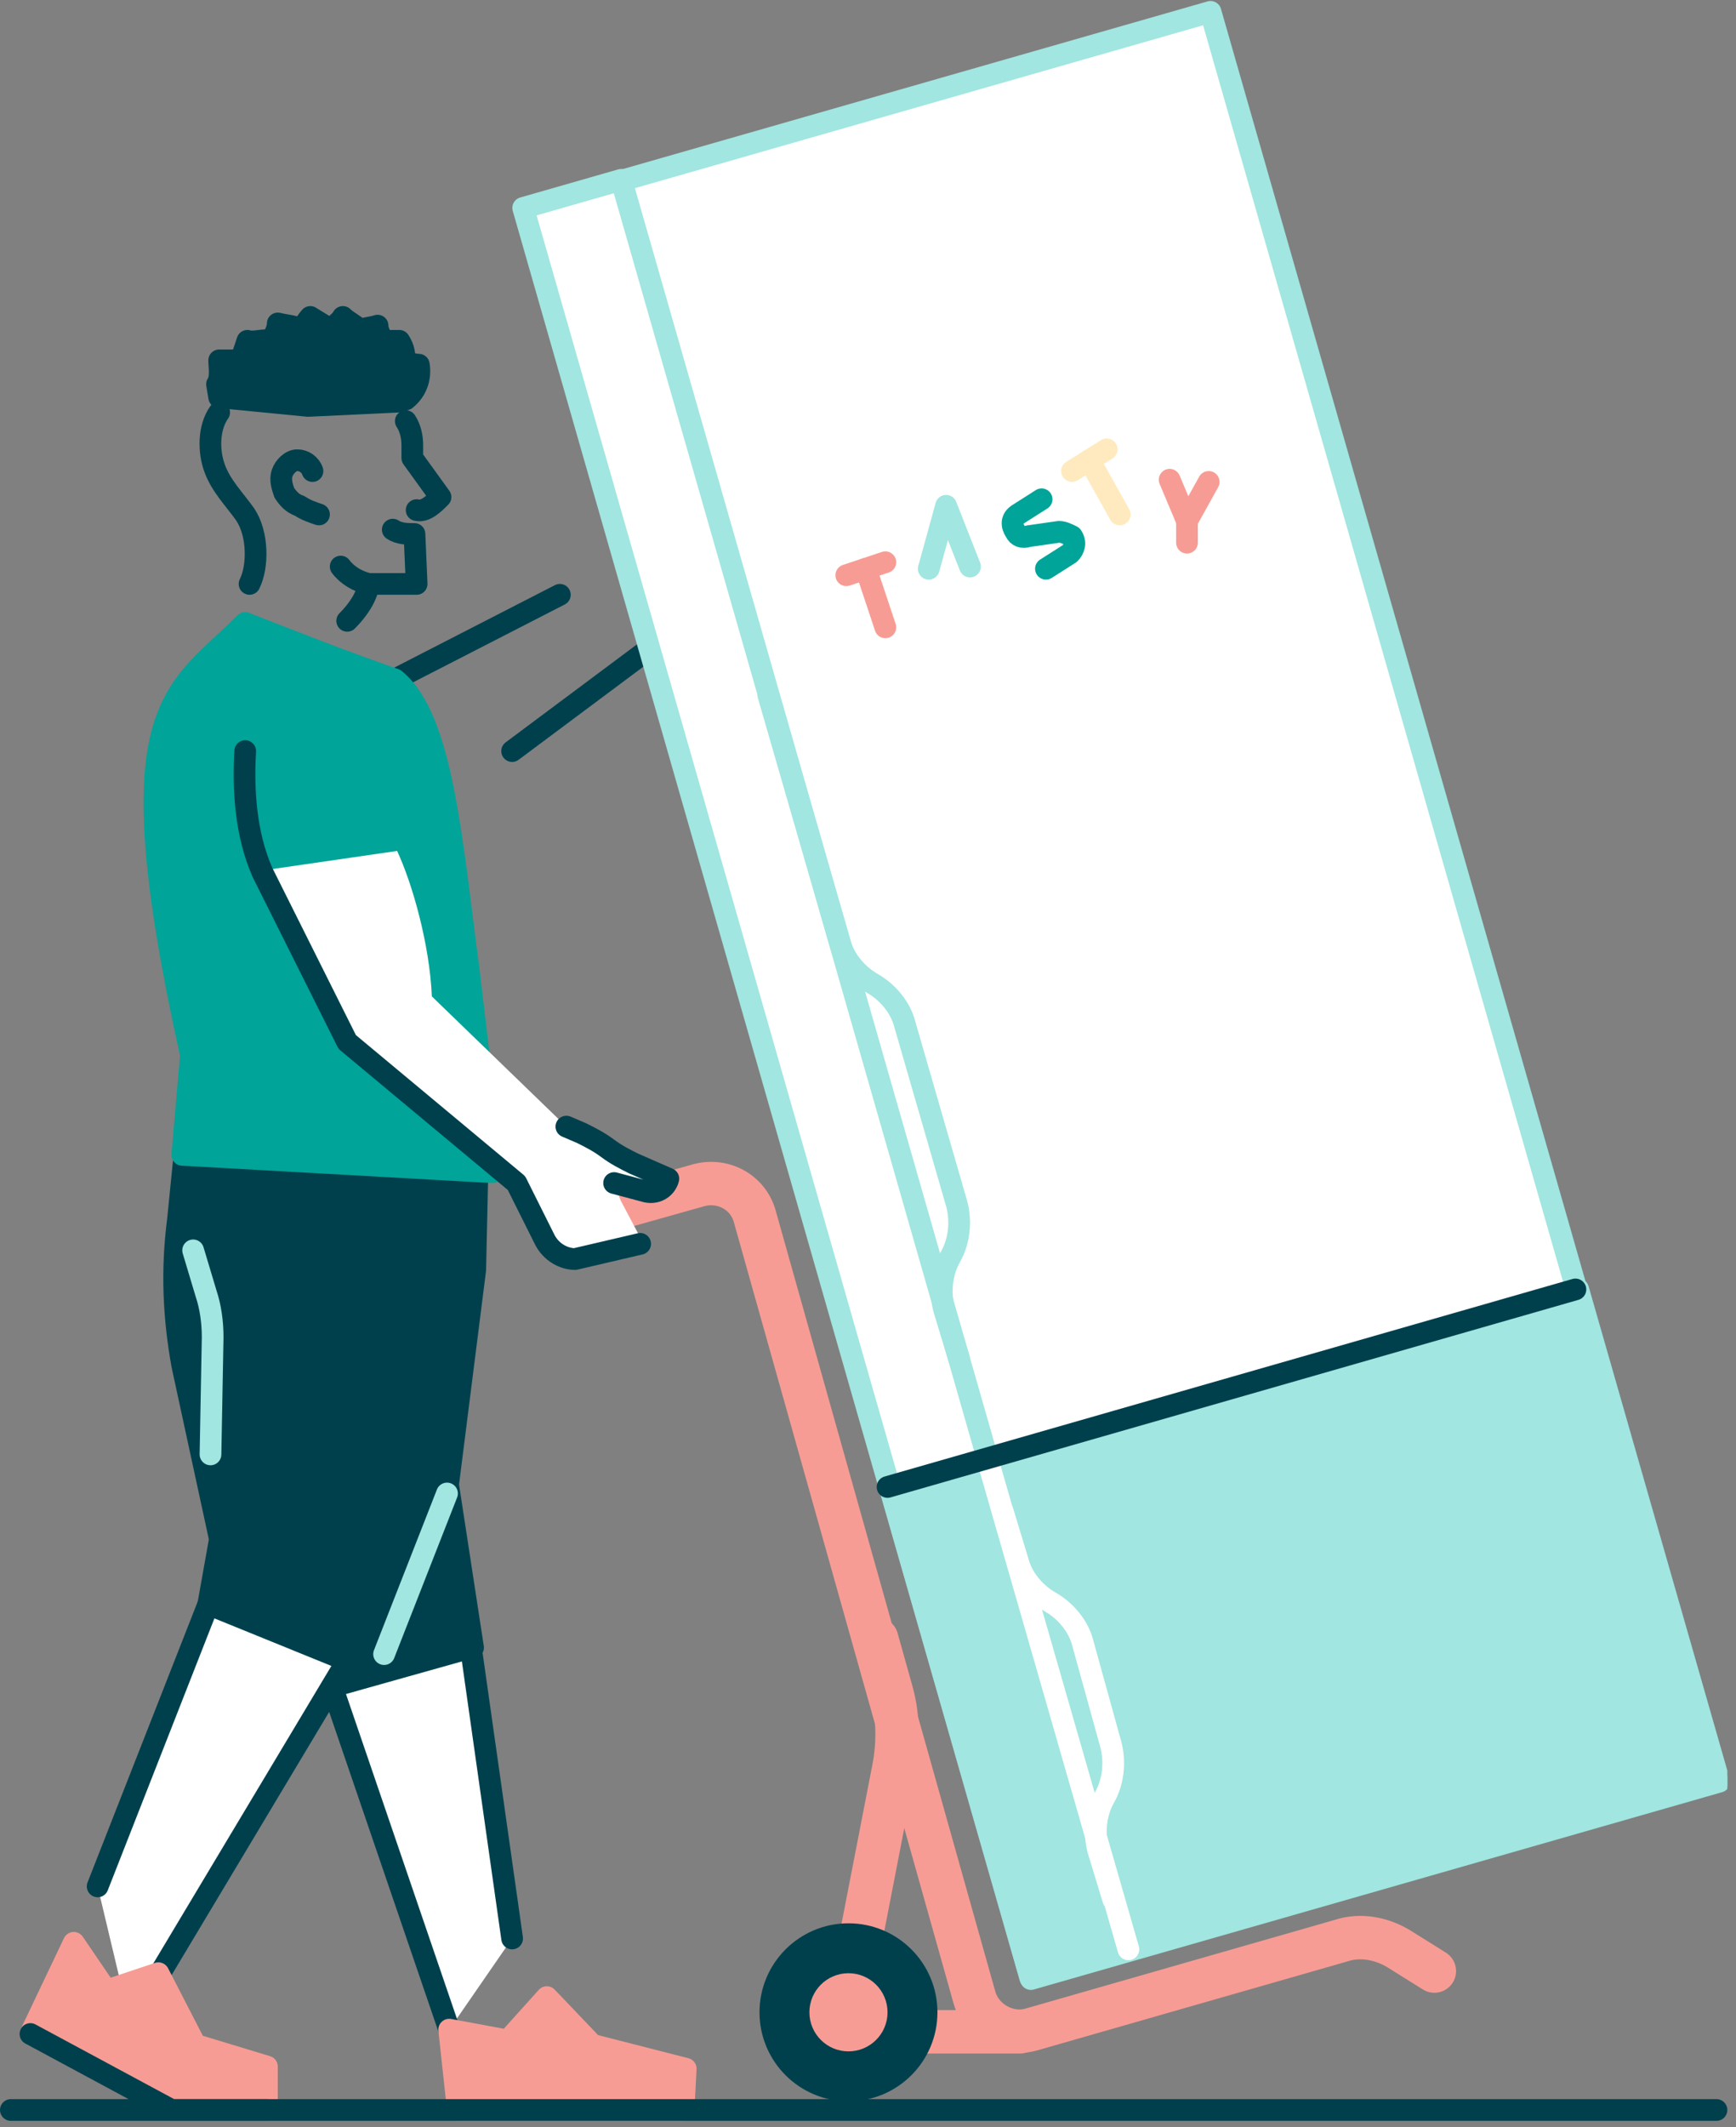
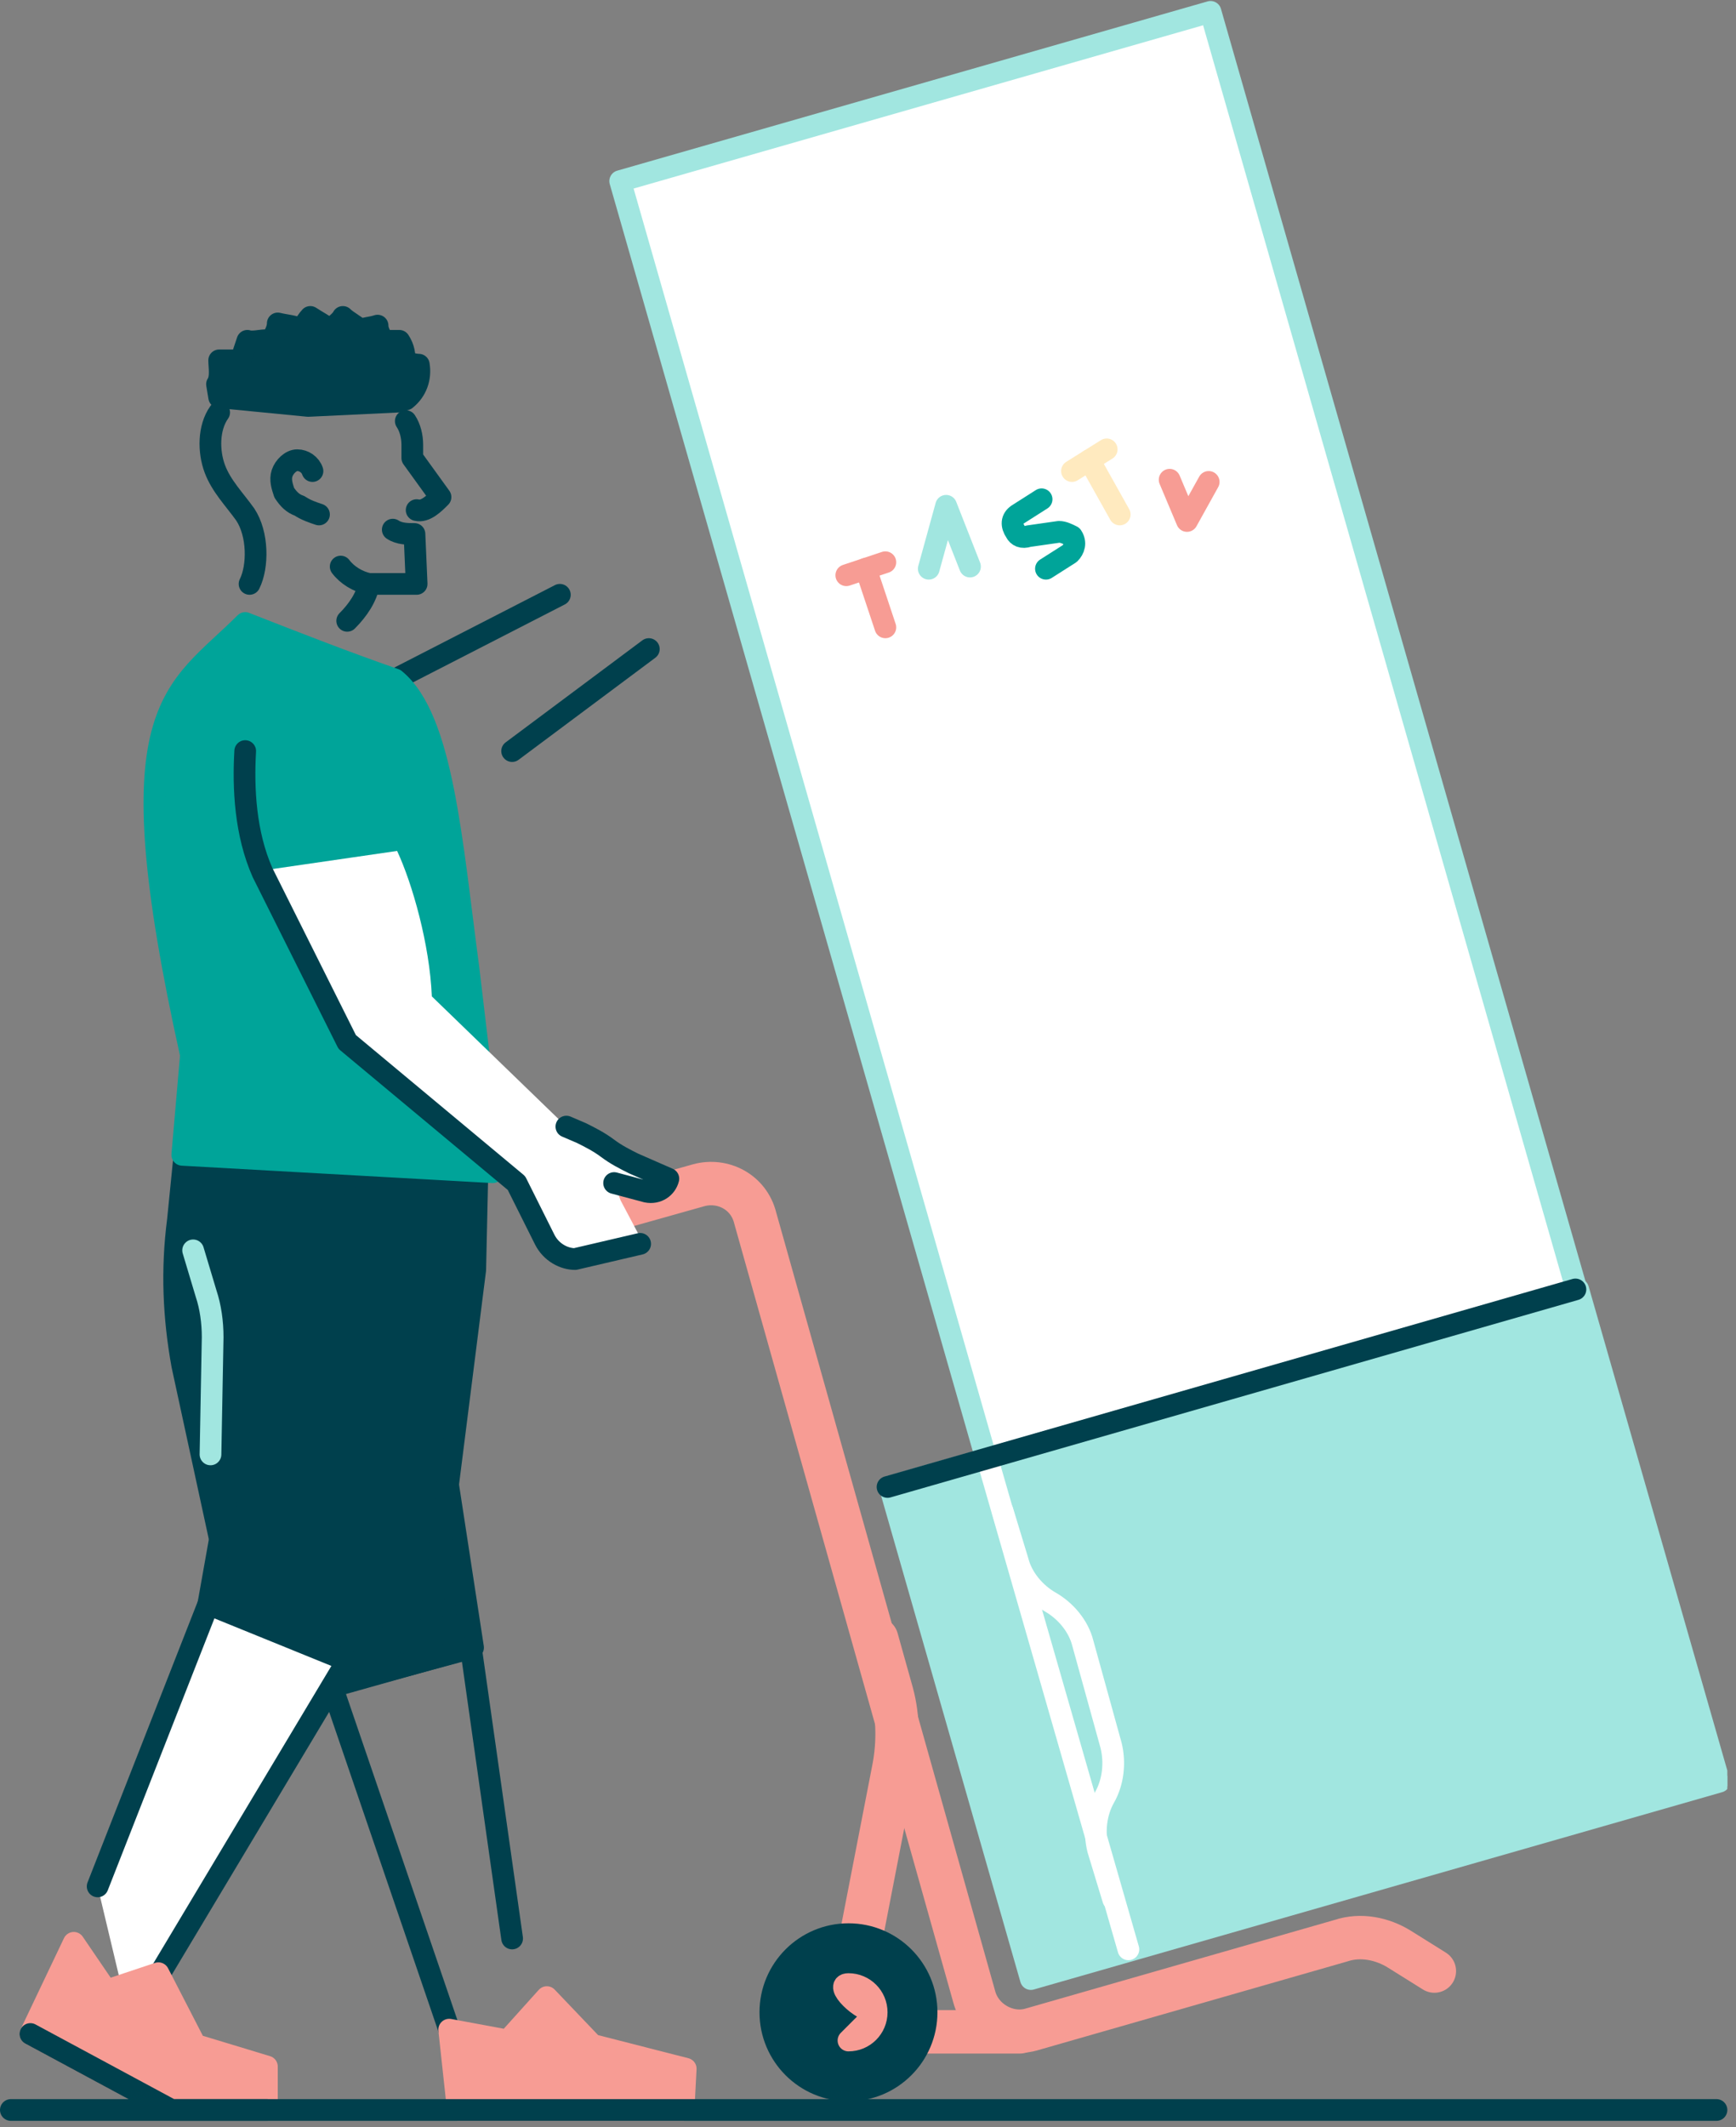
<svg xmlns="http://www.w3.org/2000/svg" fill="none" height="98" viewBox="0 0 80 98" width="80">
  <rect x="0" y="0" width="80" height="98" fill="#808080" stroke="none" />
  <clipPath id="a">
    <path d="m0 0h79.6v97.7h-79.6z" />
  </clipPath>
  <g clip-path="url(#a)">
    <g stroke-linecap="round" stroke-linejoin="round" stroke-miterlimit="10">
      <path d="m18.2 31.3 7.6-3.9" stroke="#00404d" />
      <path d="m23.6 34.6 6.3-4.7" stroke="#00404d" />
      <path d="m25.8 56.4 6.4-1.8c1.1-.3 2.3.3 2.6 1.5l10.1 35.9c.3 1.1 1.5 1.8 2.6 1.5l14.3-4.1c.9-.3 1.9-.1 2.7.4l1.6 1" stroke="#f79c94" stroke-width="2" />
      <path d="m47 93.6h-6.3c-1 0-1.7-.9-1.5-1.9l2-10.3c.2-1.1.2-2.3-.1-3.4l-.7-2.5" stroke="#f79c94" stroke-width="2" />
      <path d="m39.1 96.3c1.988 0 3.6-1.612 3.6-3.6s-1.612-3.6-3.6-3.6-3.6 1.612-3.6 3.6 1.612 3.6 3.6 3.6z" fill="#00404d" stroke="#00404d" />
-       <path d="m39.1 94c.718 0 1.3-.582 1.3-1.3s-.582-1.3-1.3-1.3c-.718 0-1.3.582-1.3 1.3s.582 1.3 1.3 1.3z" fill="#f79c94" stroke="#f79c94" />
+       <path d="m39.1 94c.718 0 1.3-.582 1.3-1.3s-.582-1.3-1.3-1.3s.582 1.3 1.3 1.3z" fill="#f79c94" stroke="#f79c94" />
      <g stroke="#a1e6e0">
        <path d="m55.785.546-27.205 7.797 23.362 81.518 27.205-7.797z" fill="#fff" />
-         <path d="m28.628 8.284-4.518 1.295 23.362 81.518 4.518-1.295z" fill="#fff" />
        <path d="m72.726 59.391-31.723 9.091 6.502 22.687 31.723-9.091z" fill="#a1e6e0" />
      </g>
      <path d="m45.5 67.2 6.5 22.6" stroke="#fff" />
      <path d="m40.9 68.5 31.7-9.1" stroke="#00404d" />
-       <path d="m44.2 62.6-.7-2.3c-.2-.8-.1-1.7.3-2.4s.5-1.6.3-2.4l-2.4-8.3c-.2-.8-.8-1.5-1.5-1.9s-1.3-1.1-1.5-1.9l-3.3-11.4" stroke="#a1e6e0" />
      <path d="m51.3 87.5-.7-2.3c-.2-.8-.1-1.7.3-2.4s.5-1.6.3-2.4l-1.3-4.7c-.2-.8-.8-1.5-1.5-1.9s-1.3-1.1-1.5-1.9l-.7-2.3" stroke="#fff" />
      <path d="m39 26.5 1.8-.6" stroke="#f79c94" />
      <path d="m39.9 26.2.9 2.7" stroke="#f79c94" />
      <path d="m49.4 21.7 1.6-1" stroke="#ffeabf" />
      <path d="m50.2 21.2 1.4 2.5" stroke="#ffeabf" />
      <path d="m42.8 26.2.8-2.9 1.1 2.8" stroke="#a1e6e0" />
      <path d="m48 23-1.1.7c-.3.2-.3.5-.1.8.1.2.3.3.6.2l1.4-.2c.2 0 .4.1.6.2.2.3.1.6-.1.8l-1.1.7" stroke="#00a499" />
      <path d="m53.9 22.1.8 1.9 1-1.8" stroke="#f79c94" />
-       <path d="m54.7 24v1" stroke="#f79c94" />
      <path d="m8.2 56.2.3-3h9l2.6 2-.8 4.4 2.5 16.3-10 2.7-3.4-15.7c-.4-2.2-.5-4.4-.2-6.7z" fill="#00404d" stroke="#00404d" />
    </g>
    <path d="m6 93.2 10-16.7-6.4-2.6-5.1 13" fill="#fff" />
    <path d="m6 93.2 10-16.7-6.4-2.6-5.1 13" stroke="#00404d" stroke-linecap="round" stroke-linejoin="round" stroke-miterlimit="10" />
-     <path d="m20.7 93.5-5.4-15.8 6.4-1.8 1.9 13.4" fill="#fff" />
    <g stroke-linecap="round" stroke-linejoin="round" stroke-miterlimit="10">
      <path d="m20.7 93.5-5.4-15.8 6.4-1.8 1.9 13.4" stroke="#00404d" />
      <path d="m27.3 94.2 4.3 1.1-.1 1.9h-6.4-4l-.4-3.7 2.7.5 1.8-2z" fill="#f79c94" stroke="#f79c94" />
      <path d="m3.4 89.499 1.5 2.2 2.4-.8 1.7 3.3 3.3 1v.9 1.1h-4.4l-6.5-3.5z" fill="#f79c94" stroke="#f79c94" />
      <path d="m12.7 56.5 7.5-4.9 1.8 2.4-.1 4.5-2.2 17.4-10.1-2z" fill="#00404d" stroke="#00404d" />
      <path d="m11.3 28.7c2.3.9 4.6 1.8 6.9 2.6 2.2 1.8 2.6 7.4 3.4 13.4l1.1 9.3-14.3-.8.4-4.6c-3.6-16.2-.8-16.6 2.5-19.9z" fill="#00a499" stroke="#00a499" />
    </g>
    <path d="m18.3 39.2c.7 1.5 1.5 4.3 1.6 6.7l6.2 6 .7.3c.4.2.8.4 1.2.7s.8.5 1.2.7l1.6.7c-.1.4-.5.7-1 .6l-1.5-.4.3.8.9 1.7-3 .7c-.5 0-1.1-.3-1.4-.9l-1.3-2.6-7.8-6.3-3.9-7.8z" fill="#fff" />
    <g stroke-linecap="round" stroke-linejoin="round" stroke-miterlimit="10">
      <path d="m11.3 34.6c-.1 1.7 0 3.8.8 5.6l3.9 7.8 7.8 6.5 1.3 2.6c.3.6.9.9 1.4.9l3-.7" stroke="#00404d" />
      <path d="m26.1 51.899.7.3c.4.2.8.4 1.2.7s.8.5 1.2.7l1.6.7c-.1.4-.5.7-1 .6l-1.5-.4" stroke="#00404d" />
      <path d="m12.3 97.2h-4.4l-6.5-3.5" stroke="#00404d" />
-       <path d="m17.7 76.2 2.9-7.4" stroke="#a1e6e0" />
      <path d="m8.9 57.6.6 2c.2.6.3 1.3.3 2l-.1 5.4" stroke="#a1e6e0" />
      <g stroke="#00404d">
        <path d="m16 28.6c.5-.5.9-1.1 1-1.7-.5-.1-1-.4-1.3-.8" />
        <path d="m18.1 24.399c.3.2.7.2 1 .2l.1 2.3h-2.2" />
        <path d="m19.2 23.499c.4.1.8-.3 1.1-.6l-1.3-1.8v-.6c0-.4-.1-.8-.3-1.1" />
        <path d="m11.5 26.899c.4-.8.4-2.3-.2-3.2-.5-.7-1.1-1.3-1.4-2.1-.3-.8-.3-1.9.2-2.6" />
        <path d="m14.4 21.7c-.1-.3-.4-.5-.7-.5s-.6.3-.7.6 0 .6.1.9c.2.3.4.5.7.6.3.2.6.3.9.4" />
        <path d="m10.1 16.6h1c.1-.3.2-.6.3-.9.3.1.8-.1 1.1 0 .1-.2.3-.5.3-.8.4.1.8.1 1.1.3.1-.2.3-.5.4-.6.3.2.7.4.9.6.2-.2.5-.4.6-.6.2.2.6.4.8.6.2-.1.5-.1.8-.2 0 .3.2.5.2.7h.8c.2.3.3.7.2 1 .2 0 .5.1.7.1.1.6-.1 1.2-.6 1.6l-.3.1-4.2.2-4.1-.4-.1-.6c.2-.3.1-.8.1-1.1z" fill="#00404d" />
        <path d="m79.1 97.2h-78.6" />
      </g>
    </g>
  </g>
</svg>